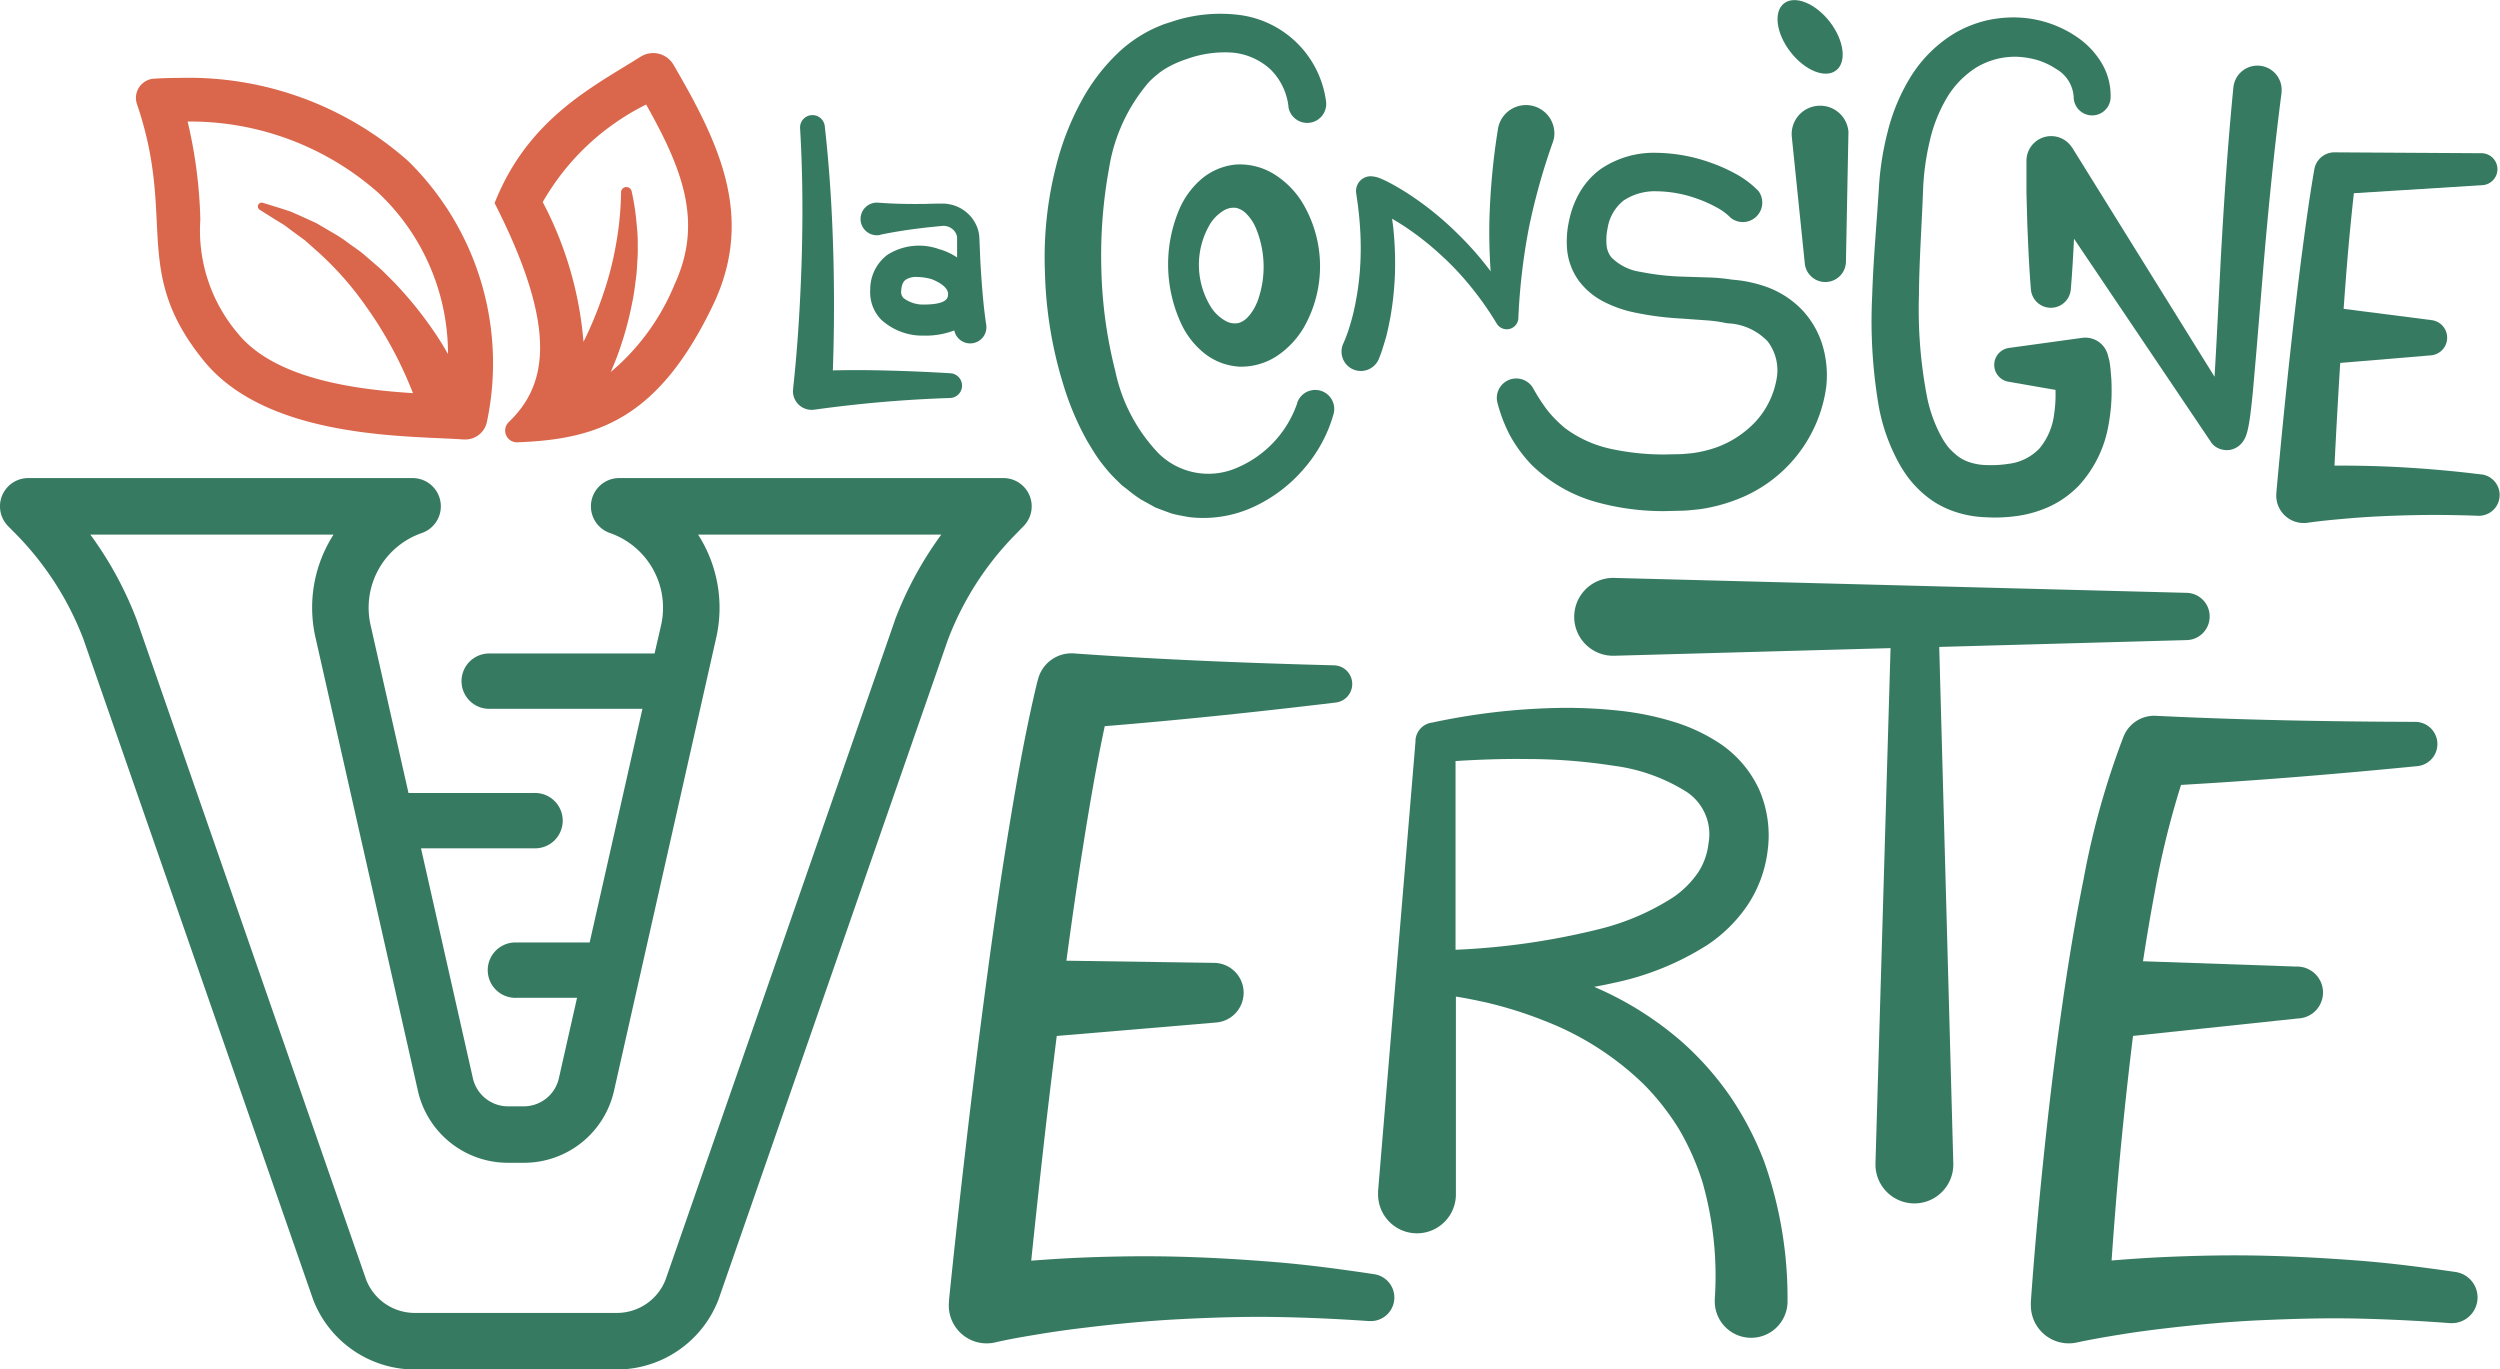
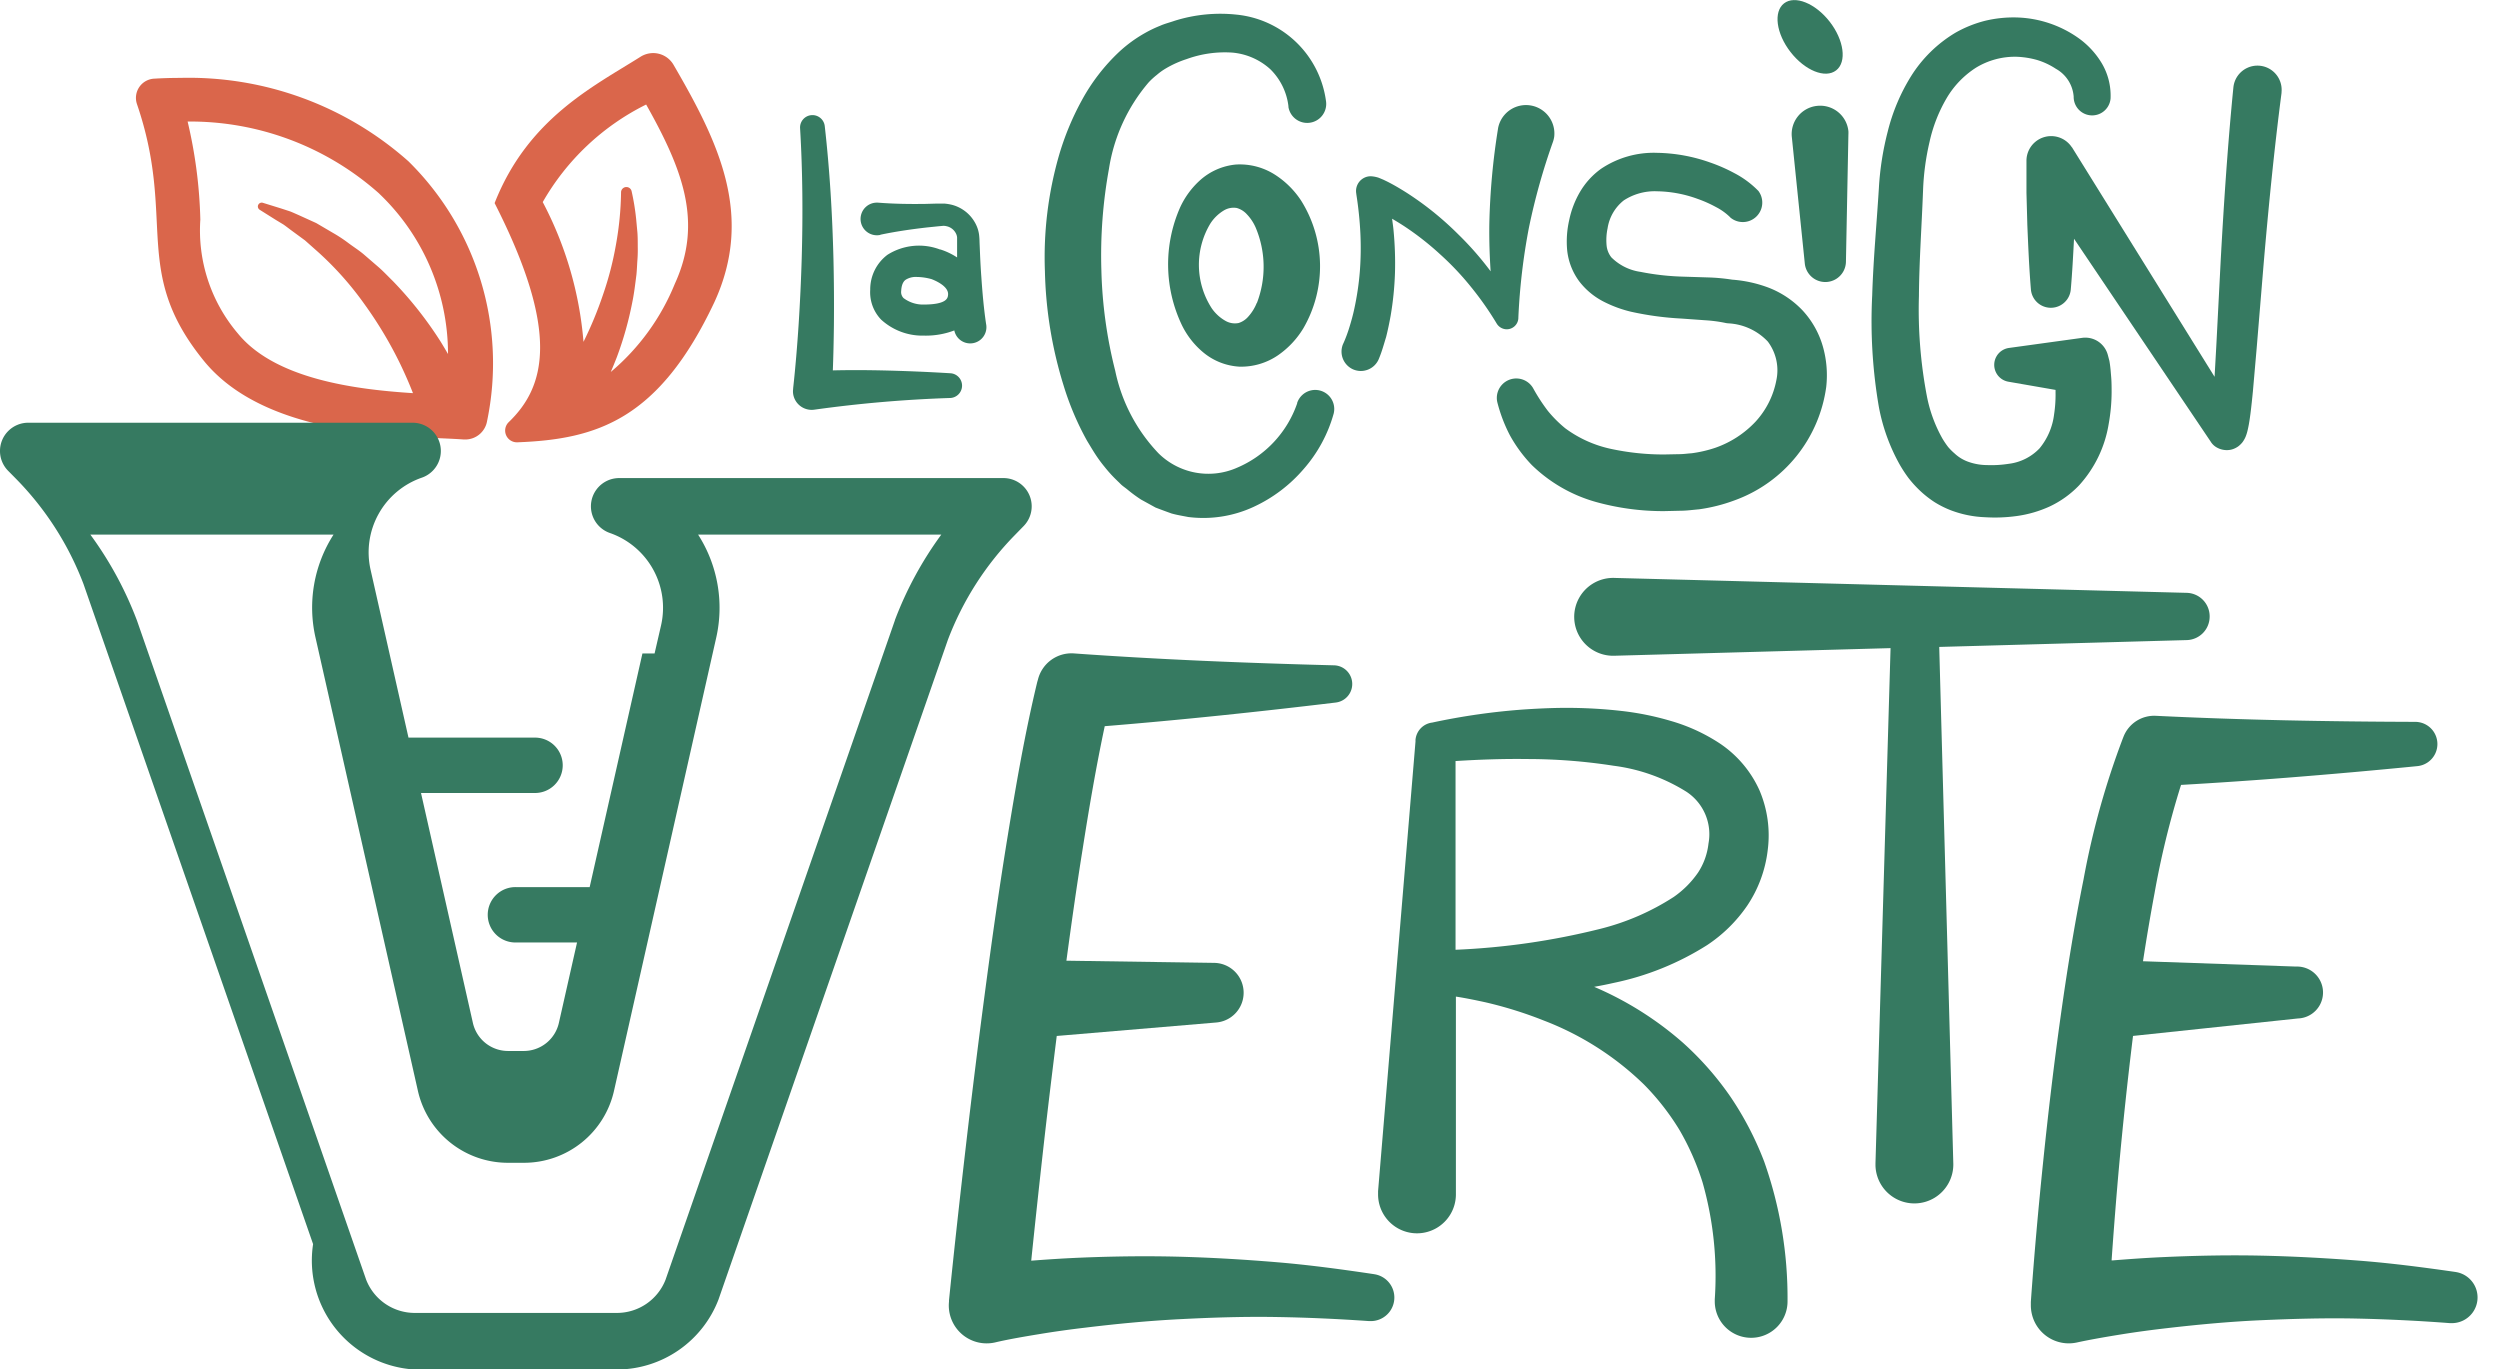
<svg xmlns="http://www.w3.org/2000/svg" width="77.095" height="42.231" viewBox="0 0 77.095 42.231">
  <g id="Groupe_80" data-name="Groupe 80" transform="translate(-15.614 -15.067)">
    <path id="Tracé_577" data-name="Tracé 577" d="M22.947,25.349c1.148,1.407,3.619,1.728,5.4,1.841-.116-.3-.246-.593-.385-.884a12.367,12.367,0,0,0-1.1-1.845,9.822,9.822,0,0,0-1.435-1.618l-.41-.364-.444-.326c-.074-.055-.147-.113-.223-.165l-.238-.144-.477-.3-.011-.007a.119.119,0,0,1,.1-.215l.555.172.279.091c.091.036.179.077.269.116l.537.244.511.3a4.459,4.459,0,0,1,.495.327c.159.118.33.225.479.355l.452.39c.149.132.284.277.427.417a11.692,11.692,0,0,1,1.479,1.878c.075.122.148.247.221.371a6.833,6.833,0,0,0-2.116-4.94A8.76,8.76,0,0,0,21.4,18.814a14.593,14.593,0,0,1,.392,3.025A4.908,4.908,0,0,0,22.947,25.349Z" fill="none" />
    <path id="Tracé_578" data-name="Tracé 578" d="M67.226,42.721a2.963,2.963,0,0,0,.748-.747,2.037,2.037,0,0,0,.325-.9,1.566,1.566,0,0,0-.683-1.6,5.558,5.558,0,0,0-2.243-.8,17.369,17.369,0,0,0-2.665-.207c-.731-.01-1.478.016-2.209.062l0,5.82a22.134,22.134,0,0,0,4.443-.648A7.511,7.511,0,0,0,67.226,42.721Z" fill="none" />
    <path id="Tracé_579" data-name="Tracé 579" d="M34.21,24.163a9.9,9.9,0,0,0,.4-1.543,9.739,9.739,0,0,0,.158-1.61v-.016a.165.165,0,0,1,.327-.021,7.242,7.242,0,0,1,.138.844l.04.429c.006.144.009.287.01.432a4.155,4.155,0,0,1-.012.432c-.01.143-.014.289-.029.432-.037.286-.07.575-.129.858a10.61,10.61,0,0,1-.471,1.673q-.092.235-.191.468a7,7,0,0,0,1.977-2.723c.874-1.908.231-3.539-.888-5.528A7.522,7.522,0,0,0,32.352,21.3a11.189,11.189,0,0,1,1.257,4.31A11.63,11.63,0,0,0,34.21,24.163Z" fill="none" />
    <path id="Tracé_580" data-name="Tracé 580" d="M44.339,23.673a1.791,1.791,0,0,0-.449-.066.59.59,0,0,0-.344.084c-.032.023-.129.094-.141.346a.267.267,0,0,0,.072.221,1,1,0,0,0,.633.2c.723,0,.735-.212.741-.312C44.867,23.877,44.392,23.693,44.339,23.673Z" fill="none" />
    <path id="Tracé_581" data-name="Tracé 581" d="M54.057,21.676a.659.659,0,0,0-.31-.192.583.583,0,0,0-.4.077,1.279,1.279,0,0,0-.416.406,2.468,2.468,0,0,0,.044,2.609,1.278,1.278,0,0,0,.43.392.582.582,0,0,0,.4.063.653.653,0,0,0,.3-.2,1.408,1.408,0,0,0,.259-.419,3.108,3.108,0,0,0-.04-2.322A1.407,1.407,0,0,0,54.057,21.676Z" fill="none" />
-     <path id="Tracé_582" data-name="Tracé 582" d="M37.7,34.735,34.55,48.7a2.845,2.845,0,0,1-2.789,2.226h-.475A2.846,2.846,0,0,1,28.5,48.7L25.343,34.734a4.163,4.163,0,0,1,.555-3.181H18.4a11.121,11.121,0,0,1,1.425,2.627l.009.023,7.071,20.329A1.609,1.609,0,0,0,28.4,55.555h6.242a1.611,1.611,0,0,0,1.494-1.023l7.067-20.323.008-.024a11.112,11.112,0,0,1,1.429-2.632h-7.5A4.182,4.182,0,0,1,37.7,34.735Z" fill="none" />
    <path id="Tracé_583" data-name="Tracé 583" d="M40.73,27.7h0a39.758,39.758,0,0,1,4.188-.36h.007a.382.382,0,0,0,.005-.762c-.719-.044-1.432-.073-2.151-.089-.492-.01-.985-.012-1.482,0,.018-.467.027-.924.033-1.389q.01-1.026-.014-2.05c-.034-1.366-.114-2.732-.268-4.093a.382.382,0,0,0-.761.065v0c.08,1.338.088,2.682.05,4.024q-.03,1.006-.094,2.012c-.043.664-.1,1.35-.17,1.984l0,.02a.547.547,0,0,0,0,.151A.578.578,0,0,0,40.73,27.7Z" fill="#367a61" />
    <path id="Tracé_584" data-name="Tracé 584" d="M42.764,22.305c.477-.1.957-.169,1.437-.224l.361-.037.145-.013a.4.4,0,0,1,.1.013.421.421,0,0,1,.3.253.332.332,0,0,1,.022.093c0,.031,0,.068,0,.136v.363c0,.039,0,.078,0,.117a2.085,2.085,0,0,0-.512-.245l-.015,0a1.819,1.819,0,0,0-1.62.163,1.333,1.333,0,0,0-.532,1.074,1.218,1.218,0,0,0,.336.925,1.885,1.885,0,0,0,1.317.494h.01a2.466,2.466,0,0,0,.93-.16.5.5,0,0,0,.98-.2c-.071-.479-.113-.96-.146-1.441-.018-.241-.031-.481-.041-.722l-.015-.361a2.189,2.189,0,0,0-.014-.225,1.041,1.041,0,0,0-.068-.256,1.147,1.147,0,0,0-.754-.665,1.448,1.448,0,0,0-.254-.042h-.126l-.091,0-.362.01c-.484.007-.968,0-1.454-.038a.537.537,0,0,0-.149.01.5.5,0,1,0,.213.984Zm1.346,2.154a1,1,0,0,1-.633-.2.267.267,0,0,1-.072-.221c.012-.252.109-.323.141-.346a.59.59,0,0,1,.344-.084,1.791,1.791,0,0,1,.449.066c.053.02.528.2.512.474C44.845,24.247,44.833,24.455,44.11,24.459Z" fill="#367a61" />
    <path id="Tracé_585" data-name="Tracé 585" d="M48.416,26.964a8.777,8.777,0,0,0,.72,1.695c.083.136.163.273.25.407s.182.266.288.394a4.16,4.16,0,0,0,.334.374l.183.179c.063.058.132.1.2.158a4.469,4.469,0,0,0,.408.3l.45.248q.245.094.491.182c.168.048.343.075.514.109a3.687,3.687,0,0,0,2.012-.309,4.538,4.538,0,0,0,1.552-1.172,4.366,4.366,0,0,0,.924-1.708.587.587,0,0,0-1.126-.329l0,.014a3.339,3.339,0,0,1-1.866,1.99,2.188,2.188,0,0,1-2.411-.451A5.217,5.217,0,0,1,50.005,26.5a13.957,13.957,0,0,1-.427-3.107,14.91,14.91,0,0,1,.234-3.119,5.361,5.361,0,0,1,1.221-2.663,2.156,2.156,0,0,1,.255-.234,1.894,1.894,0,0,1,.278-.2,3.161,3.161,0,0,1,.642-.288,3.445,3.445,0,0,1,1.407-.2,2,2,0,0,1,1.172.512,1.913,1.913,0,0,1,.56,1.141l0,.016v.009a.586.586,0,0,0,1.157-.192,3.093,3.093,0,0,0-2.759-2.657,4.707,4.707,0,0,0-1.912.191c-.15.053-.294.086-.449.155a3.766,3.766,0,0,0-.453.217,4.193,4.193,0,0,0-.8.581,5.944,5.944,0,0,0-1.164,1.513,8.445,8.445,0,0,0-.7,1.7,11.342,11.342,0,0,0-.43,3.554A12.782,12.782,0,0,0,48.416,26.964Z" fill="#367a61" />
    <path id="Tracé_586" data-name="Tracé 586" d="M54.934,20.456a2.011,2.011,0,0,0-1.21-.315,1.924,1.924,0,0,0-1.1.482,2.57,2.57,0,0,0-.617.839,4.349,4.349,0,0,0,.063,3.65,2.544,2.544,0,0,0,.645.818,1.915,1.915,0,0,0,1.117.444,2.013,2.013,0,0,0,1.2-.356,2.723,2.723,0,0,0,.774-.826,3.807,3.807,0,0,0-.067-3.937A2.726,2.726,0,0,0,54.934,20.456Zm-.564,3.953a1.408,1.408,0,0,1-.259.419.653.653,0,0,1-.3.2.582.582,0,0,1-.4-.063,1.278,1.278,0,0,1-.43-.392,2.468,2.468,0,0,1-.044-2.609,1.279,1.279,0,0,1,.416-.406.583.583,0,0,1,.4-.077.659.659,0,0,1,.31.192,1.407,1.407,0,0,1,.273.411,3.108,3.108,0,0,1,.04,2.322Z" fill="#367a61" />
    <path id="Tracé_587" data-name="Tracé 587" d="M57.351,26.462a.6.6,0,0,0,.781-.321c.058-.139.09-.236.126-.35s.066-.219.1-.328c.056-.219.1-.437.14-.656a9.735,9.735,0,0,0,.134-1.315,10.572,10.572,0,0,0-.043-1.309c-.011-.124-.03-.248-.046-.371.13.076.259.155.387.239a8.812,8.812,0,0,1,1.088.852,8.671,8.671,0,0,1,.955,1.008,9.747,9.747,0,0,1,.8,1.14h0a.365.365,0,0,0,.287.17.359.359,0,0,0,.377-.34v-.018a19.224,19.224,0,0,1,.324-2.766,19.824,19.824,0,0,1,.743-2.655.925.925,0,0,0,.038-.153.876.876,0,0,0-1.731-.265v.005a21.166,21.166,0,0,0-.269,2.943c-.007.491.008.978.04,1.462A9.53,9.53,0,0,0,60.59,22.3a9.669,9.669,0,0,0-1.151-.984c-.206-.148-.416-.291-.638-.423-.11-.067-.223-.131-.34-.192-.058-.031-.123-.061-.184-.091l-.107-.045-.028-.011a.307.307,0,0,0-.049-.017.939.939,0,0,0-.158-.031.507.507,0,0,0-.11,0,.455.455,0,0,0-.389.513l.007.055h0a11.228,11.228,0,0,1,.122,1.181,9.457,9.457,0,0,1-.016,1.179,8.713,8.713,0,0,1-.171,1.155c-.04.189-.091.374-.147.555-.027.091-.058.181-.09.267s-.07.18-.094.231l-.006.013-.012.026A.6.6,0,0,0,57.351,26.462Z" fill="#367a61" />
    <path id="Tracé_588" data-name="Tracé 588" d="M62.9,27.052l-.014-.025a.6.6,0,0,0-1.1.435,4.7,4.7,0,0,0,.388,1.024,4.325,4.325,0,0,0,.681.925,4.622,4.622,0,0,0,1.968,1.134,7.732,7.732,0,0,0,2.112.284l.514-.012c.167,0,.371-.027.554-.043a5.13,5.13,0,0,0,1.114-.282A4.341,4.341,0,0,0,71.931,27a3.236,3.236,0,0,0-.1-1.236,2.752,2.752,0,0,0-.631-1.126,2.875,2.875,0,0,0-1.046-.7,4.029,4.029,0,0,0-1.125-.247,5.82,5.82,0,0,0-.756-.069l-.731-.023a7.8,7.8,0,0,1-1.337-.148,1.588,1.588,0,0,1-.9-.448.7.7,0,0,1-.147-.368,1.776,1.776,0,0,1,.031-.529,1.356,1.356,0,0,1,.5-.86,1.748,1.748,0,0,1,1.029-.28,3.794,3.794,0,0,1,1.236.23,3.854,3.854,0,0,1,.577.256,1.807,1.807,0,0,1,.431.308l.017.019,0,0a.6.6,0,0,0,.861-.823,2.914,2.914,0,0,0-.742-.55,5.028,5.028,0,0,0-.756-.331,5.12,5.12,0,0,0-1.622-.295,2.914,2.914,0,0,0-1.735.494,2.333,2.333,0,0,0-.652.72,2.865,2.865,0,0,0-.327.856,2.973,2.973,0,0,0-.065.92,1.947,1.947,0,0,0,.375.975,2.223,2.223,0,0,0,.775.636,3.756,3.756,0,0,0,.824.3,9.383,9.383,0,0,0,1.556.21l.727.052a4.315,4.315,0,0,1,.612.08.451.451,0,0,0,.053.01l.041.005a1.8,1.8,0,0,1,1.225.561,1.473,1.473,0,0,1,.263,1.2,2.6,2.6,0,0,1-.643,1.274,3.1,3.1,0,0,1-1.231.8,3.858,3.858,0,0,1-.739.172c-.134.008-.246.028-.4.028l-.441.009a7.707,7.707,0,0,1-1.672-.178,3.65,3.65,0,0,1-1.382-.629,3.747,3.747,0,0,1-.538-.538A5.613,5.613,0,0,1,62.9,27.052Z" fill="#367a61" />
    <path id="Tracé_589" data-name="Tracé 589" d="M71.651,18.332a.874.874,0,0,0-.781.957l.4,3.9a.636.636,0,0,0,1.269-.052l.076-3.921a.94.94,0,0,0,0-.106A.874.874,0,0,0,71.651,18.332Z" fill="#367a61" />
    <path id="Tracé_590" data-name="Tracé 590" d="M72.238,17.236c.333-.259.242-.931-.2-1.5s-1.075-.824-1.408-.565-.242.932.2,1.5S71.9,17.5,72.238,17.236Z" fill="#367a61" />
    <path id="Tracé_591" data-name="Tracé 591" d="M74.189,29.379a4.068,4.068,0,0,0,.281.431,3.5,3.5,0,0,0,.365.4,3.167,3.167,0,0,0,.439.343,2.964,2.964,0,0,0,.5.25,3.315,3.315,0,0,0,1.052.214,4.894,4.894,0,0,0,.975-.036,3.625,3.625,0,0,0,1.018-.294,3.049,3.049,0,0,0,.912-.655,3.682,3.682,0,0,0,.911-1.893,5.678,5.678,0,0,0,.09-.963c0-.159,0-.317-.013-.476l-.02-.239c-.009-.086-.016-.151-.035-.264h0l-.048-.181a.718.718,0,0,0-.794-.53l-2.256.311a.527.527,0,0,0-.018,1.041l1.455.253c0,.028,0,.056,0,.083a3.994,3.994,0,0,1-.045.672,2.032,2.032,0,0,1-.448,1.047,1.573,1.573,0,0,1-.959.478,3.442,3.442,0,0,1-.663.038,1.739,1.739,0,0,1-.555-.094,1.207,1.207,0,0,1-.443-.264,1.871,1.871,0,0,1-.2-.2,2.869,2.869,0,0,1-.172-.253,4.33,4.33,0,0,1-.48-1.3,14.205,14.205,0,0,1-.248-3.1c.007-1.063.086-2.161.127-3.254a7.764,7.764,0,0,1,.2-1.5,4.625,4.625,0,0,1,.52-1.337,2.807,2.807,0,0,1,.916-.955,2.309,2.309,0,0,1,1.236-.335,2.664,2.664,0,0,1,.646.1,2.215,2.215,0,0,1,.577.271,1.071,1.071,0,0,1,.55.861.57.57,0,0,0,1.138.054v-.008a1.959,1.959,0,0,0-.289-1.106,2.581,2.581,0,0,0-.725-.765,3.461,3.461,0,0,0-1.864-.618,3.753,3.753,0,0,0-.984.1,3.685,3.685,0,0,0-.922.37,4.093,4.093,0,0,0-1.377,1.354,5.938,5.938,0,0,0-.711,1.693,8.98,8.98,0,0,0-.273,1.743c-.067,1.094-.171,2.18-.206,3.308a15.612,15.612,0,0,0,.205,3.44A5.826,5.826,0,0,0,74.189,29.379Z" fill="#367a61" />
    <path id="Tracé_592" data-name="Tracé 592" d="M79.506,19.61a.762.762,0,0,0-1.4.4v.011q0,.5,0,.992l.027.993c.028.662.055,1.324.11,1.985a.617.617,0,0,0,1.23,0c.046-.521.072-1.041.1-1.561l4.211,6.251.014.022a.518.518,0,0,0,.225.187l.014.007a.631.631,0,0,0,.28.05.57.57,0,0,0,.236-.064.6.6,0,0,0,.1-.063l.041-.036a.694.694,0,0,0,.074-.08.834.834,0,0,0,.094-.164,1.252,1.252,0,0,0,.053-.159c.021-.081.034-.148.046-.211.023-.126.039-.242.054-.358.029-.23.052-.453.074-.677l.116-1.328.218-2.637c.151-1.754.323-3.5.549-5.237l0-.023a.746.746,0,0,0-1.485-.146c-.175,1.773-.293,3.545-.39,5.313l-.136,2.647-.054.963-4.4-7.082Z" fill="#367a61" />
-     <path id="Tracé_593" data-name="Tracé 593" d="M92.148,29.7q-1.371-.172-2.756-.238c-.462-.022-.924-.033-1.387-.036h-.4q.078-1.584.177-3.167l2.8-.234a.546.546,0,0,0,.024-1.085l-2.719-.349c.039-.545.079-1.09.126-1.634q.083-.969.19-1.932l3.965-.248a.493.493,0,0,0-.028-.985h-.007l-4.525-.027a.629.629,0,0,0-.624.52l-.006.031h0c-.143.834-.257,1.662-.366,2.491s-.205,1.657-.3,2.485c-.185,1.656-.35,3.309-.5,4.972h0v.016a.857.857,0,0,0,.005.189.847.847,0,0,0,.956.719c.4-.058.857-.1,1.291-.137s.88-.062,1.321-.078c.883-.035,1.769-.034,2.653,0h.006a.641.641,0,0,0,.1-1.276Z" fill="#367a61" />
    <path id="Tracé_594" data-name="Tracé 594" d="M68.986,48.9a9.437,9.437,0,0,0-1.47-1.674,10.226,10.226,0,0,0-2.741-1.727c.2-.036.391-.073.587-.118a8.67,8.67,0,0,0,2.892-1.166,4.52,4.52,0,0,0,1.241-1.22,3.878,3.878,0,0,0,.632-1.714,3.532,3.532,0,0,0-.256-1.846,3.434,3.434,0,0,0-1.215-1.437,5.5,5.5,0,0,0-1.522-.7,8.78,8.78,0,0,0-1.519-.307c-.5-.057-1-.087-1.49-.094s-.98.014-1.465.045a20.366,20.366,0,0,0-2.881.408h0a.588.588,0,0,0-.514.535l0,.051L58.111,51.8c0,.032,0,.067,0,.1a1.2,1.2,0,0,0,2.4,0l0-6.1c.305.047.61.11.912.176a12.521,12.521,0,0,1,1.808.566,9.085,9.085,0,0,1,3.081,1.97,7.64,7.64,0,0,1,1.093,1.4,7.908,7.908,0,0,1,.714,1.622,10.544,10.544,0,0,1,.375,3.6c0,.021,0,.045,0,.066a1.122,1.122,0,0,0,2.244,0v0a12.62,12.62,0,0,0-.72-4.312A9.816,9.816,0,0,0,68.986,48.9ZM60.5,44.356l0-5.82c.731-.046,1.478-.072,2.209-.062a17.369,17.369,0,0,1,2.665.207,5.558,5.558,0,0,1,2.243.8,1.566,1.566,0,0,1,.683,1.6,2.037,2.037,0,0,1-.325.9,2.963,2.963,0,0,1-.748.747,7.511,7.511,0,0,1-2.281.987A22.134,22.134,0,0,1,60.5,44.356Z" fill="#367a61" />
    <path id="Tracé_595" data-name="Tracé 595" d="M83.755,34.1a.725.725,0,0,1-.7.706l-7.639.211.434,15.928a1.2,1.2,0,0,1-2.4.065V50.94l.465-15.886-8.523.235a1.2,1.2,0,0,1-.064-2.4.341.341,0,0,1,.064,0l17.659.46A.726.726,0,0,1,83.755,34.1Z" fill="#367a61" />
    <path id="Tracé_596" data-name="Tracé 596" d="M57.983,54.359c-1-.149-2-.285-3-.368s-2.012-.144-3.022-.17-2.021-.012-3.034.03c-.5.021-1.007.054-1.512.093q.169-1.635.351-3.269c.136-1.222.284-2.443.436-3.661l4.916-.415a.921.921,0,0,0-.064-1.839L48.5,44.693c.155-1.15.317-2.3.5-3.439.2-1.276.418-2.553.682-3.793,2.389-.194,4.754-.445,7.123-.729a.576.576,0,0,0-.054-1.148h-.005c-2.676-.069-5.362-.177-8.014-.367a1.066,1.066,0,0,0-1.111.812L47.6,36.1c-.387,1.61-.657,3.192-.916,4.781s-.482,3.173-.692,4.759-.407,3.172-.591,4.759-.36,3.172-.522,4.769l0,.04A1.168,1.168,0,0,0,46.3,56.465c.422-.1.913-.182,1.379-.259s.949-.144,1.428-.2c.957-.116,1.921-.208,2.888-.258s1.936-.082,2.906-.068,1.94.058,2.909.125h.019a.727.727,0,0,0,.156-1.445Z" fill="#367a61" />
    <path id="Tracé_597" data-name="Tracé 597" d="M91.351,54.294c-1-.144-2-.275-3-.352s-2.015-.133-3.025-.154-2.022,0-3.035.047c-.507.023-1.014.059-1.522.1l-.038,0c.067-.95.141-1.9.226-2.852q.186-2.042.435-4.07l5.087-.539a.8.8,0,0,0-.056-1.6L81.7,44.71q.161-1.054.355-2.095a26.722,26.722,0,0,1,.818-3.343q1.638-.094,3.266-.222c1.345-.106,2.684-.225,4.029-.358a.684.684,0,0,0-.065-1.364h0c-2.672-.009-5.356-.057-8.009-.187a1.017,1.017,0,0,0-.991.634l-.017.042a24.847,24.847,0,0,0-1.22,4.371c-.292,1.447-.521,2.892-.722,4.337s-.371,2.891-.52,4.338-.279,2.888-.383,4.354h0v.113a1.194,1.194,0,0,0,.028.244,1.169,1.169,0,0,0,1.394.892c.422-.092.913-.176,1.379-.251s.95-.139,1.428-.194c.957-.11,1.921-.2,2.887-.242s1.935-.071,2.9-.051,1.936.068,2.9.141h.02a.793.793,0,0,0,.17-1.575Z" fill="#367a61" />
    <path id="Tracé_598" data-name="Tracé 598" d="M21.905,26.2c1.987,2.432,6.371,2.3,8.011,2.42l.05,0a.682.682,0,0,0,.669-.571,8.738,8.738,0,0,0-2.426-8.008,10.2,10.2,0,0,0-7.035-2.572q-.4,0-.81.024a.594.594,0,0,0-.527.782C21.06,21.849,19.648,23.429,21.905,26.2Zm5.409-5.156a6.833,6.833,0,0,1,2.116,4.94c-.073-.124-.146-.249-.221-.371a11.692,11.692,0,0,0-1.479-1.878c-.143-.14-.278-.285-.427-.417l-.452-.39c-.149-.13-.32-.237-.479-.355a4.459,4.459,0,0,0-.495-.327l-.511-.3-.537-.244c-.09-.039-.178-.08-.269-.116l-.279-.091-.555-.172a.119.119,0,0,0-.1.215l.011.007.477.3.238.144c.076.052.149.11.223.165l.444.326.41.364a9.822,9.822,0,0,1,1.435,1.618,12.367,12.367,0,0,1,1.1,1.845c.139.291.269.585.385.884-1.782-.113-4.253-.434-5.4-1.841a4.908,4.908,0,0,1-1.157-3.51,14.593,14.593,0,0,0-.392-3.025A8.76,8.76,0,0,1,27.314,21.042Z" fill="#da664b" />
    <path id="Tracé_599" data-name="Tracé 599" d="M31.3,28.087a.362.362,0,0,0,.255.62h.015c2.448-.093,4.364-.693,6.075-4.323,1.232-2.683.123-4.94-1.261-7.319a.725.725,0,0,0-.628-.361.733.733,0,0,0-.389.113c-1.449.915-3.474,1.905-4.5,4.513C32.9,25.324,32.43,27,31.3,28.087Zm4.238-9.8c1.119,1.989,1.762,3.62.888,5.528a7,7,0,0,1-1.977,2.723q.1-.233.191-.468a10.61,10.61,0,0,0,.471-1.673c.059-.283.092-.572.129-.858.015-.143.019-.289.029-.432a4.155,4.155,0,0,0,.012-.432c0-.145,0-.288-.01-.432l-.04-.429a7.242,7.242,0,0,0-.138-.844.165.165,0,0,0-.327.021v.016a9.739,9.739,0,0,1-.158,1.61,9.9,9.9,0,0,1-.4,1.543,11.63,11.63,0,0,1-.6,1.449,11.189,11.189,0,0,0-1.257-4.31A7.522,7.522,0,0,1,35.541,18.29Z" fill="#da664b" />
-     <path id="Tracé_600" data-name="Tracé 600" d="M47.181,31.29a.871.871,0,0,0-.624-1.48H34.709a.871.871,0,0,0-.286,1.694A2.442,2.442,0,0,1,36,34.351l-.2.868H30.7a.853.853,0,1,0,0,1.707h4.725l-1.627,7.205H31.538a.854.854,0,1,0,0,1.707h1.871l-.56,2.479a1.109,1.109,0,0,1-1.088.867h-.475a1.111,1.111,0,0,1-1.089-.866l-1.6-7.09h3.487a.854.854,0,1,0,0-1.707H28.211l-1.168-5.172a2.437,2.437,0,0,1,1.58-2.845.871.871,0,0,0-.286-1.694H16.486a.871.871,0,0,0-.62,1.484l.224.227a9.37,9.37,0,0,1,2.1,3.266l7.071,20.33.008.024A3.366,3.366,0,0,0,28.4,57.3h6.242a3.365,3.365,0,0,0,3.129-2.158l.008-.023,7.067-20.324a9.366,9.366,0,0,1,2.062-3.225Zm-3.968,2.9-.008.024L36.138,54.532a1.611,1.611,0,0,1-1.494,1.023H28.4a1.609,1.609,0,0,1-1.494-1.023L19.837,34.2l-.009-.023A11.121,11.121,0,0,0,18.4,31.553h7.5a4.163,4.163,0,0,0-.555,3.181L28.5,48.7a2.846,2.846,0,0,0,2.79,2.225h.475A2.845,2.845,0,0,0,34.55,48.7L37.7,34.735a4.182,4.182,0,0,0-.558-3.182h7.5A11.112,11.112,0,0,0,43.213,34.185Z" fill="#367a61" />
+     <path id="Tracé_600" data-name="Tracé 600" d="M47.181,31.29a.871.871,0,0,0-.624-1.48H34.709a.871.871,0,0,0-.286,1.694A2.442,2.442,0,0,1,36,34.351l-.2.868H30.7h4.725l-1.627,7.205H31.538a.854.854,0,1,0,0,1.707h1.871l-.56,2.479a1.109,1.109,0,0,1-1.088.867h-.475a1.111,1.111,0,0,1-1.089-.866l-1.6-7.09h3.487a.854.854,0,1,0,0-1.707H28.211l-1.168-5.172a2.437,2.437,0,0,1,1.58-2.845.871.871,0,0,0-.286-1.694H16.486a.871.871,0,0,0-.62,1.484l.224.227a9.37,9.37,0,0,1,2.1,3.266l7.071,20.33.008.024A3.366,3.366,0,0,0,28.4,57.3h6.242a3.365,3.365,0,0,0,3.129-2.158l.008-.023,7.067-20.324a9.366,9.366,0,0,1,2.062-3.225Zm-3.968,2.9-.008.024L36.138,54.532a1.611,1.611,0,0,1-1.494,1.023H28.4a1.609,1.609,0,0,1-1.494-1.023L19.837,34.2l-.009-.023A11.121,11.121,0,0,0,18.4,31.553h7.5a4.163,4.163,0,0,0-.555,3.181L28.5,48.7a2.846,2.846,0,0,0,2.79,2.225h.475A2.845,2.845,0,0,0,34.55,48.7L37.7,34.735a4.182,4.182,0,0,0-.558-3.182h7.5A11.112,11.112,0,0,0,43.213,34.185Z" fill="#367a61" />
  </g>
</svg>